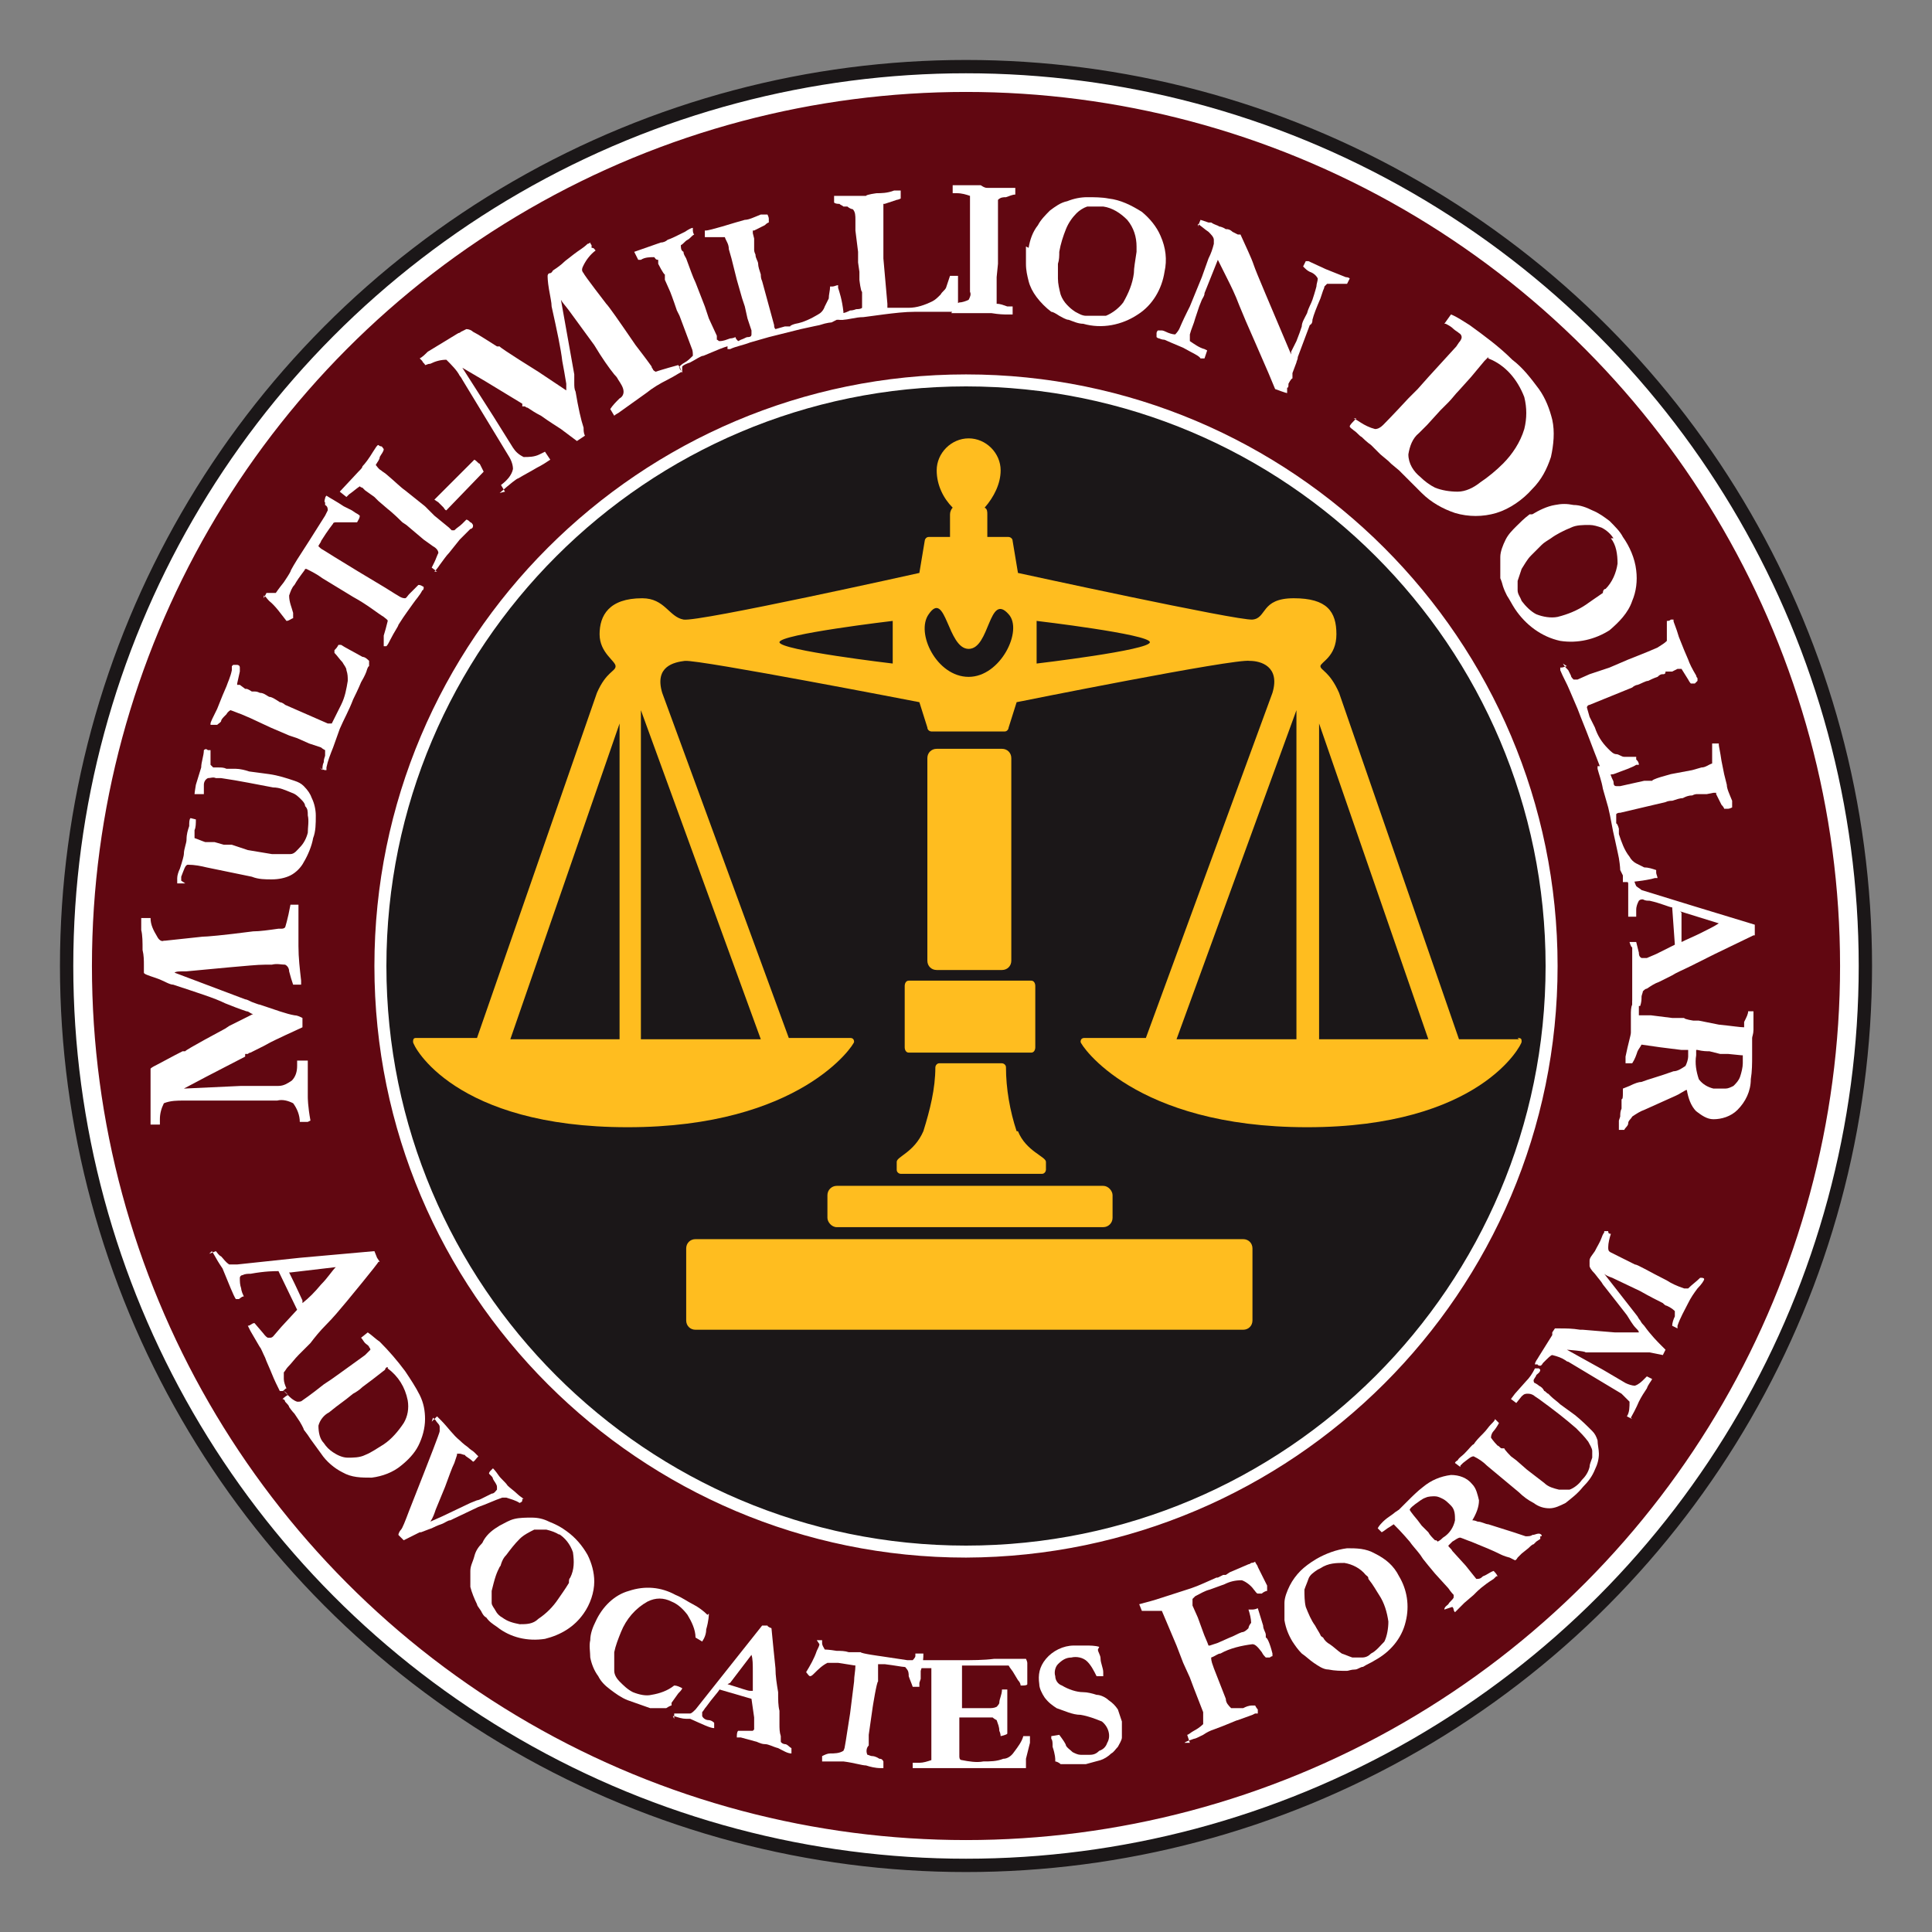
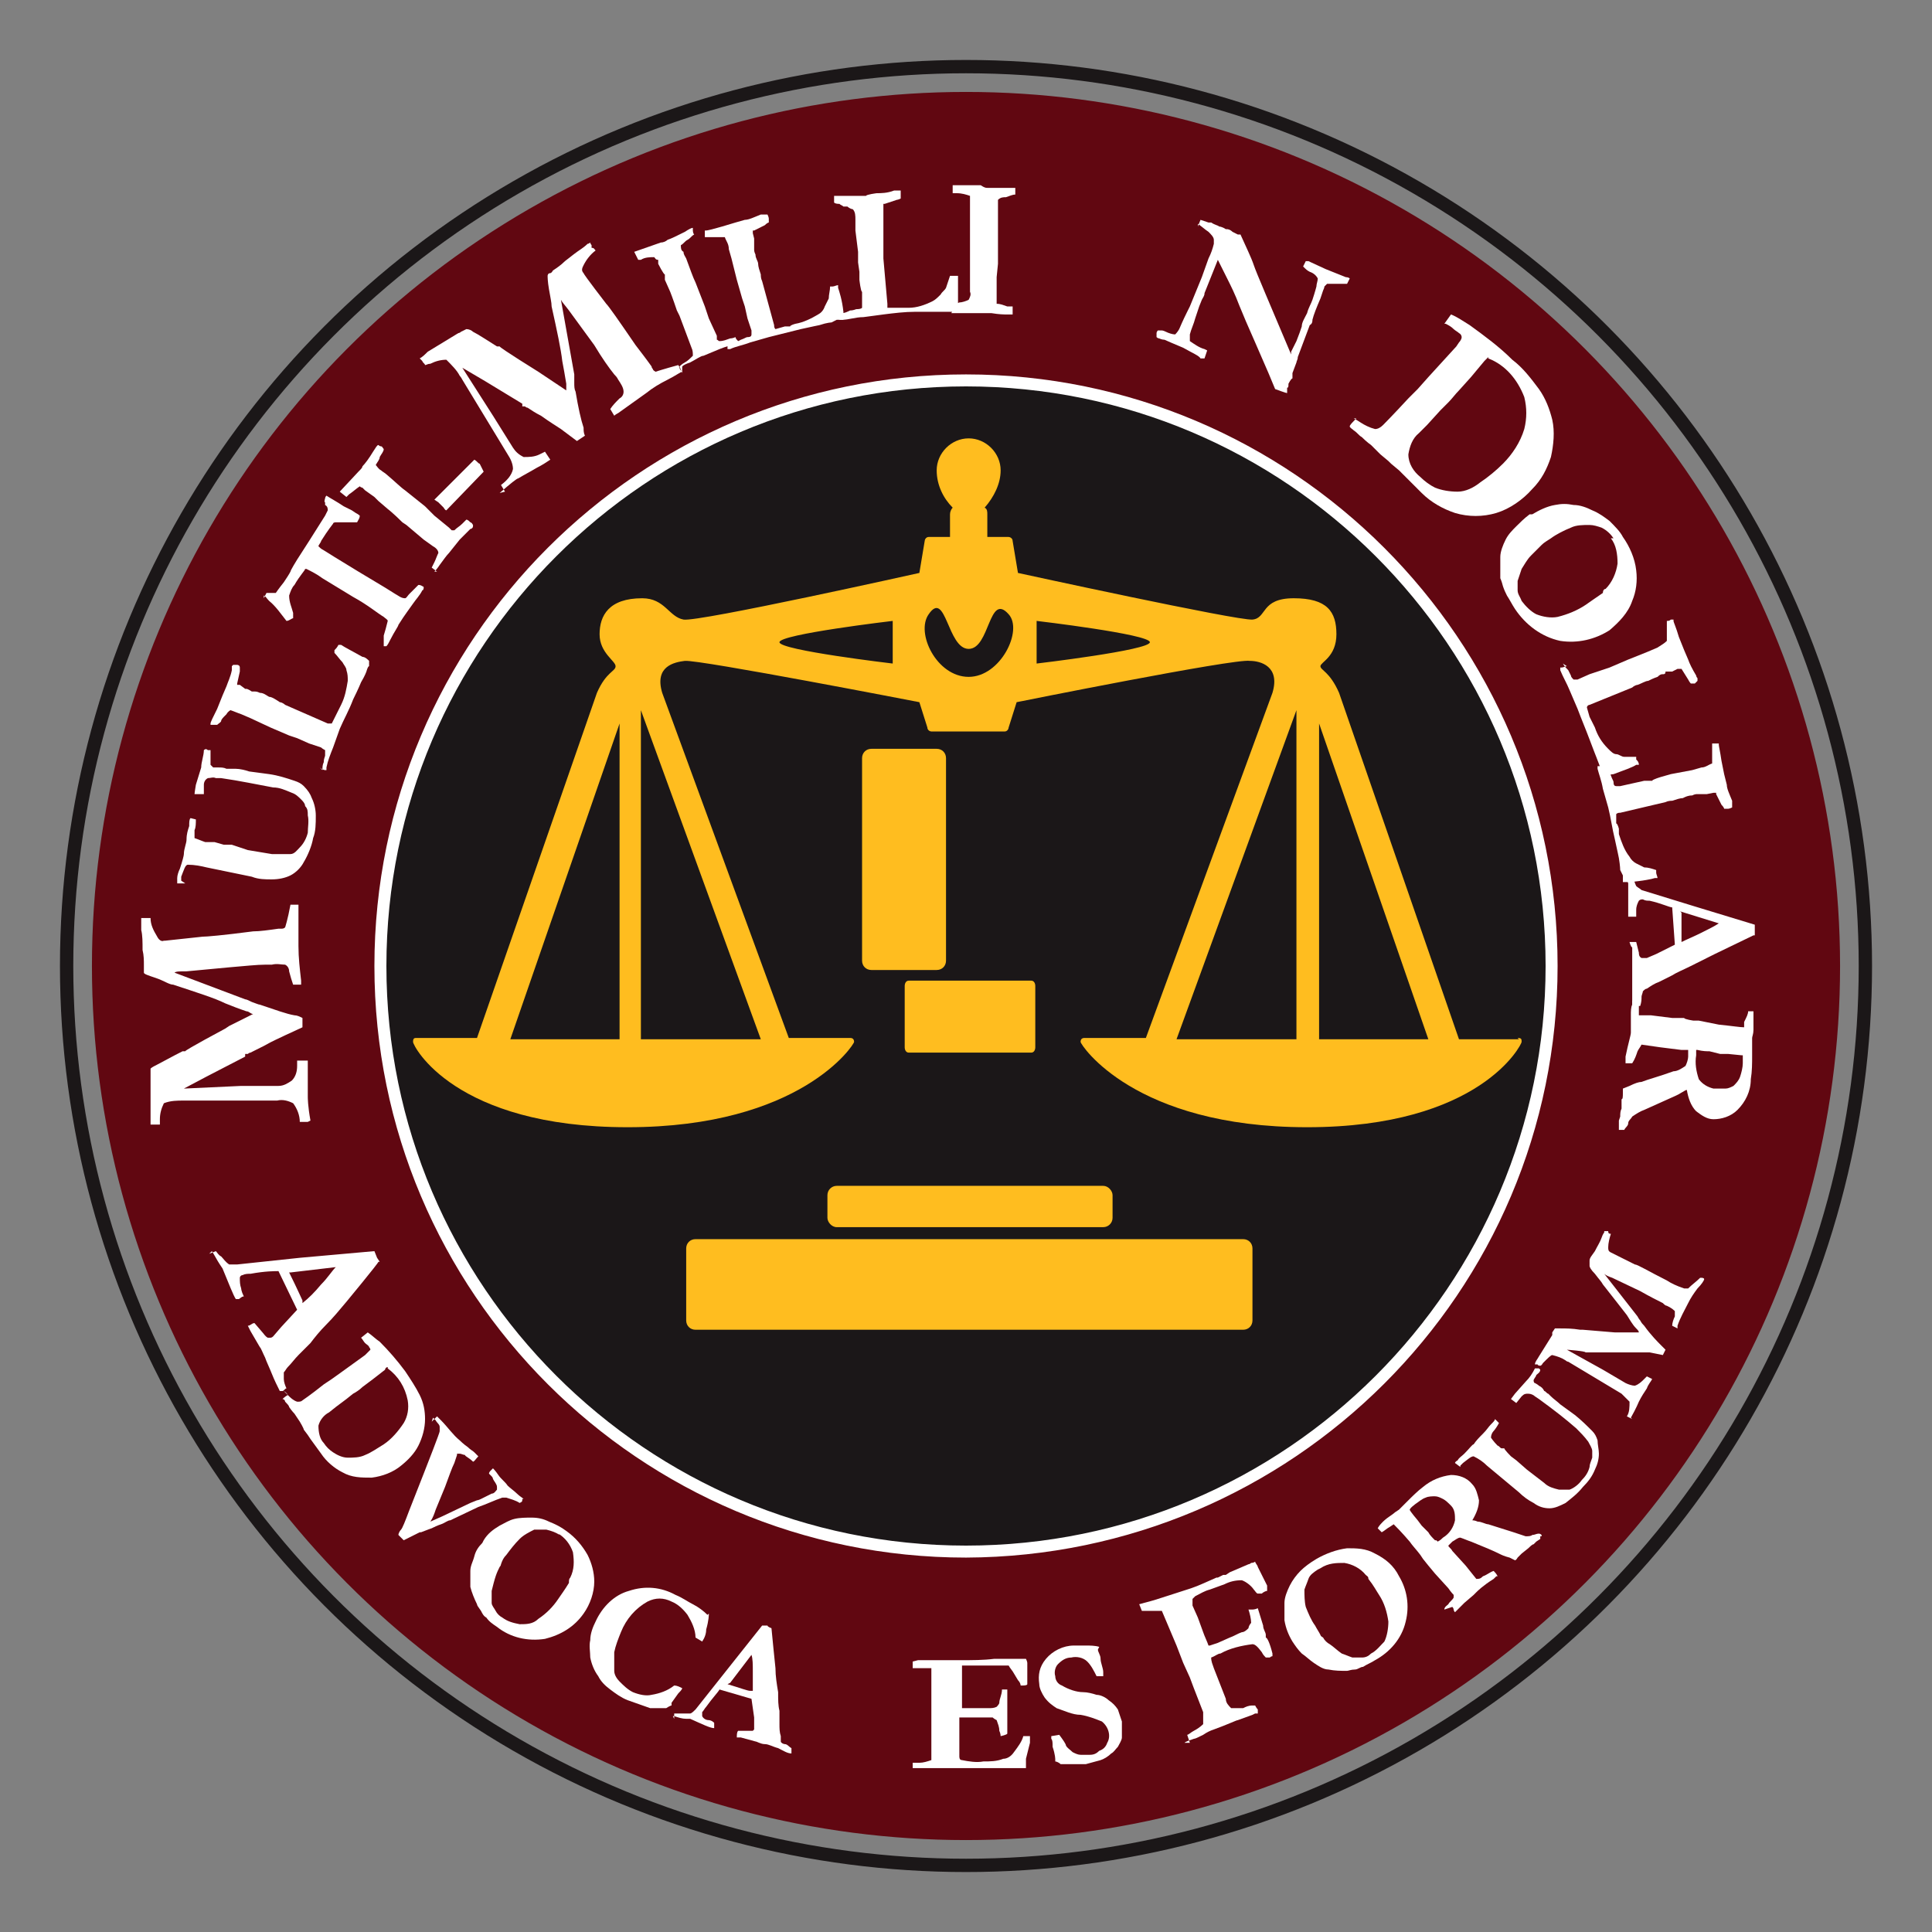
<svg xmlns="http://www.w3.org/2000/svg" id="Layer_1" width="145" height="145" version="1.1" viewBox="0 0 145 145">
  <rect x="0" y="0" width="145" height="145" fill="#808080" stroke="none" />
  <g id="Group_142">
-     <path id="Path_161" d="M140,72.5c0,37.3-30.2,67.5-67.5,67.5S5,109.8,5,72.5c0-37.3,30.2-67.5,67.5-67.5,37.3,0,67.5,30.2,67.5,67.5h0" fill="#fff" />
    <circle id="Ellipse_10" cx="72.5" cy="72.5" r="67.5" fill="none" stroke="#1b1718" />
    <path id="Path_162" d="M137.6,72.5c0,36-29.2,65.1-65.1,65.1S7.4,108.5,7.4,72.5C7.4,36.5,36.5,7.4,72.5,7.4s65.1,29.2,65.1,65.1h0" fill="#610711" />
    <circle id="Ellipse_11" cx="72.5" cy="72.5" r="65.1" fill="none" stroke="#610711" stroke-miterlimit="4" stroke-width="1" />
    <path id="Path_163" d="M116.4,72.5c0,24.3-19.7,43.9-43.9,43.9-24.3,0-43.9-19.7-43.9-43.9,0-24.3,19.7-43.9,43.9-43.9,24.3,0,43.9,19.7,43.9,43.9" fill="#1b1718" />
    <path id="Path_164" d="M72.5,116.9c-24.5,0-44.4-19.9-44.4-44.4,0-24.5,19.9-44.4,44.4-44.4,24.5,0,44.4,19.9,44.4,44.4,0,24.5-19.9,44.3-44.4,44.4M72.5,29c-24,0-43.5,19.5-43.5,43.5s19.5,43.5,43.5,43.5,43.5-19.5,43.5-43.5h0c0-24-19.5-43.5-43.5-43.5" fill="#fff" />
    <path id="Rectangle_92" d="M52.2,93h41.1c.4,0,.7.3.7.7v5.4c0,.4-.3.7-.7.7h-41.1c-.4,0-.7-.3-.7-.7h0v-5.4c0-.4.3-.7.7-.7Z" fill="#ffbd1f" />
    <rect id="Rectangle_93" x="62.1" y="89" width="21.4" height="3.1" rx=".7" ry=".7" fill="#ffbd1f" />
-     <path id="Path_165" d="M76.3,84.9c-.5-1.5-.8-3.2-.8-4.8,0-.2-.2-.3-.3-.3h-4.7c-.2,0-.3.2-.3.3,0,1.6-.4,3.2-.9,4.8-.7,1.6-2,1.9-2,2.3v.6c0,.2.2.3.3.3h10.6c.2,0,.3-.2.3-.3h0v-.6c0-.4-1.5-.8-2.1-2.3" fill="#ffbd1f" />
    <path id="Path_166" d="M77.7,78.6c0,.2-.1.4-.3.4h-9.2c-.2,0-.3-.2-.3-.4v-4.6c0-.2.1-.4.3-.4h9.2c.2,0,.3.2.3.4v4.6Z" fill="#ffbd1f" fill-rule="evenodd" />
-     <path id="Rectangle_94" d="M70.3,56.2h4.9c.4,0,.7.3.7.7h0v15.2c0,.4-.3.7-.7.7h-4.9c-.4,0-.7-.3-.7-.7v-15.2c0-.4.3-.7.7-.7Z" fill="#ffbd1f" />
+     <path id="Rectangle_94" d="M70.3,56.2c.4,0,.7.3.7.7h0v15.2c0,.4-.3.7-.7.7h-4.9c-.4,0-.7-.3-.7-.7v-15.2c0-.4.3-.7.7-.7Z" fill="#ffbd1f" />
    <path id="Path_167" d="M114,78h-4.5l-9-26c-.7-1.6-1.4-1.7-1.4-2s1.2-.7,1.2-2.4-.7-2.7-3.2-2.7-2,1.5-3.1,1.6-17.6-3.5-17.6-3.5l-.4-2.4c0-.2-.2-.3-.3-.3h-1.6c0,0,0-.2,0-.3v-1.4c0-.2,0-.4-.2-.5.7-.8,1.2-1.8,1.2-2.8,0-1.3-1.1-2.4-2.4-2.4s-2.4,1.1-2.4,2.4c0,1.1.5,2.1,1.2,2.8-.1.1-.2.3-.2.5v1.4c0,0,0,.2,0,.3h-1.6c-.2,0-.3.2-.3.3h0s-.4,2.4-.4,2.4c0,0-16.6,3.7-17.7,3.5s-1.4-1.6-3.1-1.6c-2.5,0-3.2,1.3-3.2,2.7s1.2,2,1.2,2.4-.7.4-1.4,2l-9,25.9h-4.5c-.2,0-.3,0-.3.3,0,0,0,0,0,0,0,.3,3.1,6.4,16.1,6.4s17-6.2,17-6.4c0-.2-.1-.3-.3-.3,0,0,0,0,0,0h-4.6l-9.5-25.9c-.6-2,.9-2.3,1.7-2.4,1.1-.1,17.6,3.1,17.6,3.1l.6,1.9c0,.2.2.3.3.3h5.5c.2,0,.3-.2.3-.3l.6-1.9s16.4-3.3,17.5-3.1c.8,0,2.3.4,1.7,2.4l-9.5,25.9h-4.6c-.2,0-.3.1-.3.3,0,0,0,0,0,0,0,.2,4,6.4,17,6.4s16.1-6.2,16.1-6.4c0-.2,0-.3-.3-.3,0,0,0,0,0,0M46.5,78h-8.2l8.2-23.7v23.7ZM57.1,78h-9v-24.7l9,24.7ZM67,49.8s-8.5-1-8.5-1.6,8.5-1.6,8.5-1.6v3.2ZM72.7,50.8c-2.4,0-4-3.3-3-4.7,1.3-1.9,1.4,2.6,3,2.6s1.5-4.3,3-2.6c1.1,1.2-.6,4.7-3,4.7M77.8,49.8v-3.2s8.5,1,8.5,1.6-8.5,1.6-8.5,1.6M97.3,78h-9l9-24.7v24.7ZM99,78v-23.7l8.2,23.7h-8.2Z" fill="#ffbd1f" />
    <path id="Path_168" d="M23.1,84.2h-.6c0-.5-.2-1-.5-1.4-.4-.2-.8-.3-1.2-.2h-3.3c0,0-3.3,0-3.3,0h-.4c-.5,0-1,0-1.5.2-.2.4-.3.8-.3,1.2,0,.2,0,.3,0,.4-.2,0-.3,0-.4,0h-.3c0-.2,0-.5,0-.8v-2.7c0,0,0-.1,0-.3v-.4c.1-.1.3-.2.5-.3.4-.2,1.1-.6,1.9-1h.2c0-.1,3-1.7,3-1.7l.3-.2.6-.3.6-.3.6-.3c-.2,0-.3-.2-.5-.2-.6-.2-1.1-.4-1.6-.6-.8-.4-2.1-.8-3.9-1.4-.3,0-.7-.3-1.3-.5s-.9-.3-.9-.4c0,0,0-.2,0-.3,0,0,0-.2,0-.3,0-.3,0-.7-.1-1.1,0-.6,0-1.1-.1-1.5,0-.4,0-.6,0-.7,0,0,0-.1,0-.2,0,0,.2,0,.2,0h.5c0,.5.2.9.5,1.4.1.2.3.4.5.3h.1s2.8-.3,2.8-.3c.3,0,1.5-.1,3.8-.4.5,0,1.2-.1,1.9-.2,0,0,.2,0,.2,0,.1,0,.2,0,.3-.1,0,0,.2-.6.4-1.7,0,0,.2,0,.2,0,.1,0,.3,0,.4,0,0,.2,0,.6,0,1.2,0,.6,0,1.2,0,1.9,0,.9.1,1.7.2,2.6,0,.1,0,.2,0,.3h-.6c-.1-.3-.2-.6-.3-1,0-.2-.1-.4-.3-.5-.3,0-.6-.1-1,0-.2,0-.4,0-.5,0-.6,0-1.5.1-2.7.2l-3.2.3c-.5,0-.8,0-.9.1l5.3,2c.1,0,.3.1.5.2.3.1.5.2.6.2,1.2.4,2,.7,2.6.8.2,0,.4.1.6.2v.7s-1.3.6-1.3.6c-.4.2-.9.4-1.6.8-.4.2-.8.4-1,.5-.1,0-.2.1-.2.1h-.2c0,.1,0,.1,0,.2l-2.9,1.5-1.7.9,4.3-.2h2.8c.4,0,.7-.2,1-.4.3-.3.4-.7.4-1.1v-.4c0,0,.8,0,.8,0,0,.4,0,.7,0,1.1,0,.5,0,1.1,0,1.6,0,.1,0,.7.2,1.8" fill="#fff" />
    <path id="Path_169" d="M13.9,66.3h-.6c0-.2,0-.3,0-.4,0-.2.1-.5.2-.7.2-.6.3-1,.3-1.1,0-.4.2-.8.2-1.1,0-.4.1-.7.2-1,0-.3,0-.5.1-.6h0s.4.1.4.1h0c0,.3,0,.6-.1.8,0,.2,0,.4,0,.6.3.1.5.2.8.3.2,0,.3,0,.4,0h.3s.7.2.7.2h.6c0,0,1.2.4,1.2.4l1.8.3c.5,0,.9,0,1.4,0,.3,0,.5-.3.7-.5.3-.3.5-.7.6-1.1,0-.4.1-.9,0-1.3,0-.3,0-.5-.2-.7,0-.2-.2-.4-.3-.5-.2-.2-.4-.4-.7-.5-.5-.2-.9-.4-1.4-.4-1.1-.2-2.5-.5-3.9-.7h-.4c-.2-.1-.4,0-.6,0-.2.1-.3.3-.3.5v.7c-.1,0-.2,0-.2,0h-.5c0-.1.1-.7.1-.7l.4-1.3c0-.4.2-.9.2-1.3h0c.1-.1.2-.1.3,0,0,0,.1,0,.2,0,0,.2,0,.4,0,.6,0,.2,0,.4,0,.5,0,0,.1.1.2.2,0,0,.2,0,.4,0,.2,0,.4,0,.6.1.2,0,.3,0,.4,0s.2,0,.3,0c.3,0,.7.1,1,.2l1.5.2c.7.1,1.3.3,1.9.5.3.1.5.2.7.4.3.3.5.6.6.9.2.4.3.9.3,1.3,0,.6,0,1.2-.2,1.7-.1.6-.4,1.3-.7,1.8-.2.4-.6.8-1,1-.4.2-.9.3-1.4.3-.5,0-1,0-1.5-.2l-3.4-.7c-.4-.1-.9-.2-1.4-.2-.2,0-.3.4-.5.9,0,.1,0,.2,0,.3" fill="#fff" />
    <path id="Path_170" d="M24.2,57.8c0-.2,0-.4.1-.6,0-.3.1-.4.1-.5,0-.1,0-.3,0-.4,0,0-.2-.1-.3-.2l-.9-.3-.9-.4-.6-.2-.7-.3-.7-.3-1.5-.7-.7-.3h0c-.3-.1-.5-.2-.8-.3,0,0-.2.1-.3.3l-.2.2c0,0-.2.2-.2.3,0,.1-.2.2-.3.3-.1,0-.2,0-.3,0,0,0,0,0-.2,0,0,0,0,0,0-.1,0-.1.2-.5.5-1.1l.4-1,.3-.7c.1-.3.3-.7.4-1.2,0-.1,0-.2,0-.3,0,0,0,0,.1-.1,0,0,.2,0,.3,0,0,0,.2,0,.2.2,0,.1,0,.2,0,.3l-.2.9s0,0,0,.1c0,0,0,0,0,0h.2c0,0,.4.3.4.3h.1s0,0,0,0c0,0,.1,0,.4.2,0,0,.1,0,.2,0s.2,0,.4.1c.3,0,.5.2.7.3.2,0,.5.2.8.4.1,0,.3.1.4.2l3.2,1.4c0,0,.2,0,.3,0l.3-.6.2-.4.2-.4c.3-.6.4-1.2.5-1.8,0-.3,0-.5-.1-.8,0-.2-.2-.4-.3-.6-.2-.2-.4-.5-.6-.7v-.2c.1-.1.2-.2.3-.4h.2c.3.2.9.5,1.6.9.2,0,.4.2.5.3,0,0,0,.1,0,.2v.2c-.1,0-.2.4-.2.4,0,0-.1.3-.4.8,0,0-.2.5-.6,1.3-.3.8-.7,1.5-1,2.2l-.5,1.4c-.2.5-.4,1-.5,1.5h0c0,.1,0,.2,0,.2,0,0,0,0-.1,0-.1,0-.3-.1-.4-.2" fill="#fff" />
    <path id="Path_171" d="M19.8,44.9l.2-.4h.1c.2,0,.4,0,.6,0,0,0,.2-.3.6-.8.2-.3.4-.6.5-.8h0c0-.1.5-.9.5-.9l.9-1.4,1.2-1.9.2-.4c0-.1,0-.3-.2-.4v-.2c-.1,0,0-.3,0-.3,0,0,0-.1.1-.2.3.2.7.4,1.3.8l.6.3.3.2c0,0,.2.1.3.2,0,.2-.1.3-.2.5-.3,0-.6,0-.9,0-.2,0-.4,0-.7,0,0,0-.2,0-.2.1,0,0-.4.5-.9,1.3,0,.1-.2.3-.2.4.1.1.2.2.4.3l.8.5,1.8,1.1,2,1.2.8.5c.2.1.4.3.7.3.1,0,.2-.2.3-.3,0,0,.2-.2.4-.4,0,0,.2-.2.3-.3.2,0,.3.1.3.1,0,0,.1,0,.1.1,0,0,0,.2-.1.2-.2.4-.5.7-.7,1-.2.3-.6.8-1.1,1.6,0,.1-.3.5-.6,1.1-.1.2-.2.4-.3.5,0,0-.1,0-.1,0h-.1c0,0,0-.1,0-.1,0-.2,0-.5,0-.7.1-.3.2-.7.3-1.1,0-.1-.2-.2-.3-.3-.5-.3-1.2-.9-2.3-1.5l-2.3-1.4c-.4-.3-.8-.5-1.2-.7,0,0,0,0-.1,0,0,0,0,0,0,0,0,.1-.4.5-.8,1.2-.2.2-.3.5-.4.8,0,.5.2.9.3,1.3,0,.2,0,.3,0,.4-.1,0-.3.2-.5.2-.4-.5-.8-1.1-1.3-1.5-.2-.2-.3-.4-.4-.4" fill="#fff" />
    <path id="Path_172" d="M32.8,42.9l-.4-.3c0,0,.1-.2.2-.4.1-.2.2-.5.3-.7,0-.2-.2-.4-.4-.5l-.7-.5-1.3-1.1-.3-.2c-.7-.7-1.1-1-1.1-1l-.7-.6-.3-.3-.7-.5-.2-.2c0,0-.1,0-.2-.1-.3.2-.5.4-.8.6,0,0-.1.1-.2.2l-.5-.4,1.4-1.5c.2-.2.3-.3.3-.4.2-.2.5-.6.8-1.1.2-.3.3-.5.4-.5,0,0,.1.1.2.1s.1.1.2.2c0,.2-.2.4-.3.6,0,.2-.2.4-.3.6.1.1.2.3.4.4.1.1.3.2.4.3.6.5,1.1,1,1.4,1.2l1.5,1.2.7.7,1.1.9.2.2s0,0,.2,0c.2-.2.4-.3.6-.5,0,0,.1-.1.3-.3.1,0,.2.1.3.2,0,0,.1,0,.2.2,0,0,0,0,0,.1,0,.1-.1.2-.2.2,0,0,0,0-.1.1,0,0-.3.3-.7.7l-.8,1c-.2.2-.4.5-.7.9-.2.3-.3.4-.4.5" fill="#fff" />
    <path id="Path_173" d="M32.9,37.2l1.6-1.6.8-.8c.1-.1.2-.2.3-.3.2.1.3.3.4.3h0c0,0,.2.4.2.4,0,0,0,0,.1.2h0c0,0-2.8,2.9-2.8,2.9-.1,0-.2-.2-.2-.2,0,0-.2-.2-.3-.3,0,0,0,0-.1-.1l-.3-.2h0Z" fill="#fff" />
    <path id="Path_174" d="M37.9,36.9l-.3-.5c.4-.3.8-.7.9-1.2,0-.4-.2-.8-.4-1.1l-1.7-2.8-1.7-2.8c-.1-.2-.2-.3-.2-.3-.2-.4-.6-.8-1-1.2-.4,0-.8.1-1.2.3-.2,0-.3.1-.4.1,0-.1-.2-.2-.2-.3l-.2-.2c.2-.1.4-.3.6-.5l2.3-1.4c0,0,.1,0,.2-.1l.4-.2c.2,0,.4.1.5.2.4.2,1,.6,1.8,1.1h.2c0,.1,2.9,1.9,2.9,1.9l.3.2.6.4.6.4.6.4c0-.2,0-.4,0-.5-.1-.6-.2-1.2-.3-1.7-.1-.9-.4-2.3-.8-4.1,0-.3-.1-.7-.2-1.3s-.1-.9-.1-1c0,0,0-.2.2-.2,0,0,.1,0,.2-.2.3-.2.6-.4.9-.7.5-.4.9-.7,1.2-.9.3-.2.5-.4.5-.4,0,0,.1,0,.2-.1,0,0,0,.1.1.2v.2c.2,0,.2.1.3.2-.4.3-.7.7-.9,1.1-.1.2-.2.4,0,.6h0c0,.1,1.7,2.3,1.7,2.3.2.2.9,1.2,2.2,3.1.3.4.7.9,1.2,1.6,0,0,0,.1.1.2,0,.1.2.2.2.2s.6-.2,1.7-.5c0,0,.1.1.1.2,0,.1.1.2.2.3-.1,0-.5.3-1.1.6-.6.3-1.1.6-1.6,1-.7.5-1.4,1-2.1,1.5,0,0-.2.1-.3.2l-.3-.5c.2-.3.4-.5.7-.8.2-.1.3-.3.3-.5,0-.3-.2-.6-.4-.9-.1-.2-.2-.3-.3-.4-.4-.5-.9-1.2-1.5-2.2l-1.9-2.6c-.3-.4-.5-.6-.6-.8l1,5.6c0,.1,0,.3,0,.6,0,.3,0,.5.1.7.2,1.2.4,2.1.6,2.7,0,.2,0,.4.1.6l-.6.4-1.2-.9c-.3-.2-.8-.5-1.5-1-.4-.2-.7-.4-1-.6-.1,0-.2-.1-.2-.1h-.2c0-.2,0-.2,0-.2l-2.8-1.7-1.7-1,2.3,3.6,1.5,2.4c.2.3.4.5.8.7.4,0,.8,0,1.2-.2l.4-.2.4.6c-.3.2-.6.4-1,.6-.5.3-.9.5-1.4.8-.1,0-.6.4-1.4,1.1" fill="#fff" />
    <path id="Path_175" d="M51.2,28l-.2-.5c0,0,.2-.2.4-.3.2-.1.4-.3.6-.5,0-.2,0-.4-.1-.6l-.3-.8-.6-1.6-.2-.4c-.3-.9-.5-1.4-.5-1.4l-.4-.9v-.4c-.1,0-.5-.8-.5-.8v-.3c-.2,0-.2-.1-.3-.2-.3,0-.7,0-1,.2,0,0-.2,0-.2,0l-.3-.6,2-.7c.2,0,.4-.1.5-.2.3-.1.7-.3,1.3-.6.3-.2.5-.3.6-.3,0,0,0,.2,0,.2,0,0,0,.2.1.3-.2.1-.3.3-.5.4-.2.1-.3.3-.5.4,0,.2,0,.4.2.5,0,.2.1.3.2.5.3.8.5,1.4.7,1.8l.7,1.8.3.9.6,1.3v.3c.1,0,.1.1.2.1.3,0,.5-.1.8-.2,0,0,.2,0,.4-.1,0,.1.1.2.2.3,0,0,0,.1,0,.2,0,0,0,0-.1,0-.1,0-.2.1-.2.1,0,0-.1,0-.2,0,0,0-.4.1-.9.3l-1.2.5c-.2,0-.6.3-1,.5-.3.1-.5.2-.6.3" fill="#fff" />
    <path id="Path_176" d="M55,25.8c.2-.1.4-.2.6-.3.3-.1.4-.2.5-.2.1,0,.3,0,.3-.2,0,0,0-.2,0-.3l-.3-.9-.2-.9-.2-.6-.2-.7-.2-.7-.4-1.6-.2-.7h0c0-.4-.2-.6-.3-.9-.1,0-.3,0-.5,0h-.3c-.1,0-.2,0-.3,0-.1,0-.3,0-.4,0,0-.1,0-.2,0-.3,0,0,0,0,0-.2,0,0,0,0,.1,0,.1,0,.5-.1,1.2-.3l1-.3.7-.2c.3,0,.7-.2,1.2-.4.1,0,.2,0,.3,0,0,0,.1,0,.2,0,0,0,.1.2.1.3,0,0,0,.2,0,.3,0,0-.1,0-.3.2l-.8.4s0,0-.1,0c0,0,0,0,0,0v.2s.1.4.1.4h0c0,.1,0,.2,0,.2,0,0,0,.2,0,.4,0,0,0,.1,0,.2s0,.2.1.4c0,.3.2.5.2.7,0,.2.1.5.2.8,0,.1,0,.3.1.5l.9,3.3c0,.1,0,.2.1.3l.7-.2h.4c0-.1.4-.2.4-.2.6-.1,1.2-.4,1.7-.7.2-.1.4-.3.5-.6.1-.2.2-.4.3-.6,0-.3.1-.6.1-.9h.2c.1,0,.3-.1.4-.1v.2c.1.3.3.9.4,1.8,0,.2,0,.4,0,.6,0,0-.1,0-.2,0h-.3c0,0-.4.2-.4.2,0,0-.3,0-.9.2,0,0-.5.1-1.4.3-.8.2-1.6.4-2.4.6l-1.4.4c-.5.2-1.1.3-1.5.5h-.1s0,0-.1,0c0,0,0,0,0-.1,0-.1,0-.3,0-.4" fill="#fff" />
    <path id="Path_177" d="M63.2,23.5c.2,0,.4-.1.6-.2.3,0,.4-.1.5-.1.1,0,.3,0,.4-.1,0,0,0-.2,0-.3v-.9c-.1,0-.2-.9-.2-.9v-.6c0,0-.1-.7-.1-.7v-.8c0,0-.2-1.6-.2-1.6v-.7c0,0,0-.1,0-.1,0-.3,0-.6-.2-.8-.1,0-.3-.1-.4-.2h-.3c-.1-.1-.2-.1-.3-.2-.1,0-.3,0-.4-.1,0-.1,0-.2,0-.3,0,0,0,0,0-.2,0,0,0,0,.1,0,.1,0,.5,0,1.3,0h1c0-.1.8-.2.8-.2.3,0,.8,0,1.3-.2.2,0,.2,0,.3,0,0,0,.1,0,.2,0,0,0,0,.2,0,.3,0,0,0,.2,0,.3,0,0-.2.1-.3.1l-.9.3s0,0-.1,0c0,0,0,0,0,0v.2s0,.5,0,.5h0c0,.1,0,.2,0,.2,0,0,0,.2,0,.4,0,0,0,.1,0,.2s0,.2,0,.4c0,.3,0,.5,0,.8,0,.3,0,.5,0,.9,0,.1,0,.3,0,.5l.3,3.4c0,.1,0,.2,0,.3h.7s.4,0,.4,0h.5c.6,0,1.2-.2,1.8-.5.2-.1.4-.3.6-.5.1-.2.3-.3.4-.5.1-.3.2-.6.3-.9h.2c.1,0,.3,0,.4,0v.2c0,.3,0,1,0,1.8,0,.2,0,.4,0,.7,0,0-.1,0-.2,0h-.3s-.4,0-.4,0c0,0-.3,0-.9,0,0,0-.6,0-1.4,0s-1.6.1-2.4.2l-1.5.2c-.6,0-1.1.2-1.6.2h-.1s0,0-.1,0c0,0,0,0,0-.1,0-.1,0-.3,0-.4" fill="#fff" />
    <path id="Path_178" d="M71.5,23.3v-.5c.1,0,.3,0,.5-.1.2,0,.5-.1.7-.2.1-.2.2-.4.1-.6v-.9s0-1.7,0-1.7v-.4c0-1,0-1.5,0-1.5v-1s0-.4,0-.4v-.8s0-.3,0-.3c0,0,0-.2,0-.2-.3-.1-.6-.2-1-.2,0,0-.2,0-.3,0v-.6h2.1c.3.2.4.2.5.2.3,0,.7,0,1.4,0,.4,0,.6,0,.7,0v.2c0,0,0,.2,0,.3-.2,0-.4.1-.7.2-.2,0-.4,0-.6.2,0,.2,0,.4,0,.5,0,.2,0,.3,0,.5,0,.8,0,1.4,0,1.9v1.9s-.1,1-.1,1v1.5s0,.3,0,.3c0,0,0,.1,0,.2.3,0,.5.1.8.2,0,0,.2,0,.4,0,0,.1,0,.2,0,.4,0,0,0,.1,0,.2,0,0,0,0-.1,0-.2,0-.2,0-.3,0,0,0-.1,0-.2,0,0,0-.4,0-1-.1h-1.3c-.3,0-.6,0-1.1,0-.3,0-.5,0-.6,0" fill="#fff" />
-     <path id="Path_179" d="M77.2,18.6c.1-.6.3-1.2.7-1.7.2-.4.6-.8.9-1.1.4-.3.8-.6,1.3-.7.5-.2,1-.3,1.5-.3.5,0,1.1,0,1.6.1.9.1,1.7.5,2.5,1,.6.5,1.1,1.1,1.4,1.8.4.9.5,1.8.3,2.7-.2,1.3-.9,2.5-2,3.2-1.2.8-2.7,1.1-4.1.7-.4,0-.8-.2-1.1-.3-.2,0-.5-.2-.7-.3-.3-.2-.5-.3-.6-.3-.4-.3-.8-.7-1.1-1.1-.3-.4-.5-.8-.6-1.2-.1-.4-.2-.8-.2-1.3,0-.4,0-.9,0-1.3M82.8,15.5c-.4,0-.8,0-1.2,0-.3.1-.6.3-.8.5-.3.3-.6.7-.8,1.2-.2.5-.4,1.1-.5,1.7,0,.3,0,.6-.1.9,0,0,0,.2,0,.3,0,.3,0,.5,0,.8,0,.4.1.8.2,1.2.1.3.3.6.5.8.2.2.3.3.6.5.2.1.5.3.8.3.5,0,1,0,1.5,0,.5-.2,1-.6,1.3-1,.4-.7.7-1.4.8-2.2,0-.4.1-.9.2-1.6h0c0-.2,0-.3,0-.4,0-.7-.2-1.4-.7-2-.5-.5-1.1-.9-1.8-1" fill="#fff" />
    <path id="Path_180" d="M89.9,17l.2-.5.6.2h.2c.3.2.5.2.6.3,0,0,.2,0,.5.2,0,0,.1,0,.1,0s.2,0,.4.2l.4.2s.1,0,.2,0c.4.9.8,1.7,1,2.3.2.6,1.2,2.9,2.8,6.7v-.2c0,0,.4-.8.4-.8.2-.5.3-.8.4-1.1,0-.3.2-.6.4-1,.1-.4.3-.7.4-1,.2-.6.3-1,.3-1,0-.2.1-.4.1-.6-.1-.2-.3-.4-.6-.5-.2-.1-.3-.2-.5-.4l.2-.4h.2c0,0,1.3.6,1.3.6l1.5.6c0,0,.2,0,.3.1l-.2.4c-.1,0-.2,0-.4,0-.2,0-.4,0-.6,0-.2,0-.3,0-.5,0,0,0-.1.1-.2.2,0,0,0,.1-.1.3,0,0-.1.3-.2.6-.3.7-.5,1.2-.6,1.6,0,.1,0,.3-.2.4l-.9,2.4c0,.2-.1.3-.1.4l-.3.8v.4c-.1,0-.3.4-.3.4,0,.2,0,.3-.1.3v.4c-.1,0-.9-.3-.9-.3l-.5-1.2-1-2.3-.7-1.6-.5-1.2c-.3-.8-.6-1.4-.9-2l-.7-1.4-1,2.5c0,.2-.1.3-.2.5l-.2.5-.3.9c-.1.4-.3.8-.4,1.2,0,0,0,.2,0,.3,0,0,0,.2,0,.2.3.2.7.5,1.1.6,0,0,0,0,.2.1l-.2.6h-.3c-.1-.2-.6-.4-1.3-.8-.7-.3-1.2-.5-1.4-.6-.2,0-.4-.1-.4-.1,0,0-.1,0-.2-.1,0-.1,0-.2,0-.3,0,0,0-.1.1-.2.1,0,.2,0,.3,0,0,0,.1,0,.3.1.2.1.5.2.7.2,0,0,.2-.2.3-.4.3-.7.5-1.1.6-1.3l.2-.4.9-2.2.5-1.4c.2-.4.3-.7.4-1.1,0-.1,0-.2,0-.3,0-.2-.2-.4-.4-.6-.3-.2-.5-.4-.8-.6" fill="#fff" />
    <path id="Path_181" d="M101.6,31.4c0,0,.2.1.5.3.3.2.7.4,1.1.5.2,0,.4-.1.6-.3,0,0,.7-.7,1.9-2l.7-.7.8-.9,2.1-2.3.2-.3c0,0,.2-.2.2-.4,0,0,0-.2-.2-.3-.1-.1-.3-.2-.4-.3-.2-.2-.4-.3-.6-.4h-.1c0,0,.5-.7.5-.7.5.2.9.5,1.4.8,1.1.8,2.2,1.6,3.2,2.6.8.6,1.4,1.4,2,2.2.5.7.8,1.5,1,2.3.2.9.1,1.9-.1,2.8-.3.9-.7,1.7-1.4,2.4-.7.8-1.7,1.5-2.7,1.8-1,.3-2.1.3-3.1,0-.9-.3-1.8-.8-2.5-1.5l-1.3-1.3-.4-.4-.6-.5-.2-.2-.6-.5-.7-.7s-.3-.2-.7-.6c-.2-.1-.3-.3-.6-.5-.1-.1-.3-.2-.3-.3,0-.1.2-.3.5-.6M111.7,26.8c-.1.1-.2.2-.3.3l-1,1.2-.9,1c-.3.3-.5.6-.8.9l-.6.6-1,1.1-.6.6c-.5.4-.7,1-.8,1.6,0,.7.4,1.3.9,1.7.3.3.7.6,1.1.8.5.2,1.1.3,1.7.3.6,0,1.2-.3,1.7-.7.6-.4,1.2-.9,1.7-1.4.7-.7,1.3-1.6,1.6-2.6.2-.8.2-1.6,0-2.4-.5-1.3-1.4-2.4-2.7-2.9" fill="#fff" />
    <path id="Path_182" d="M115,38.6c.5-.3,1.1-.6,1.7-.7.5-.1.9-.1,1.4,0,.5,0,1,.2,1.4.4.5.2.9.5,1.3.8.4.4.8.8,1,1.2.5.7.9,1.6,1,2.5.1.8,0,1.6-.3,2.3-.3.9-1,1.6-1.7,2.2-1.1.7-2.4,1-3.7.8-1.4-.3-2.6-1.2-3.4-2.4-.2-.3-.4-.7-.6-1-.1-.2-.2-.4-.3-.7-.1-.4-.2-.6-.2-.6,0-.5,0-1.1,0-1.6,0-.4.2-.9.4-1.3.2-.4.5-.7.8-1,.3-.3.6-.6,1-.9M121.1,40.4c-.2-.3-.5-.6-.9-.8-.3-.1-.6-.2-.9-.2-.5,0-1,0-1.4.2-.5.2-1.1.5-1.5.8-.3.2-.5.3-.7.5,0,0-.1.1-.2.2-.2.2-.4.4-.6.6-.3.3-.5.7-.7,1-.1.3-.2.6-.3.9,0,.2,0,.5,0,.7,0,.3.2.5.3.8.3.4.7.8,1.1,1,.5.2,1.1.3,1.6.2.8-.2,1.5-.5,2.1-.9.3-.2.7-.5,1.3-.9h0c0-.2.1-.3.2-.3.5-.5.8-1.2.9-1.9,0-.7-.1-1.4-.5-1.9" fill="#fff" />
    <path id="Path_183" d="M117.3,49.8c.1.2.3.4.4.5.1.2.2.4.2.4,0,.1.1.2.2.3,0,0,.2,0,.3,0l.9-.4.9-.3.6-.2.7-.3.7-.3,1.5-.6.7-.3h0c.3-.2.5-.3.7-.5,0-.1,0-.3,0-.5,0,0,0-.1,0-.3,0-.1,0-.2,0-.3,0-.1,0-.3,0-.4.1,0,.2,0,.3-.1,0,0,0,0,.2,0,0,0,0,0,0,.1,0,.1.2.5.4,1.2l.4,1,.3.7c.1.3.3.7.6,1.2,0,.1.1.2.1.2,0,0,0,.1,0,.2,0,0-.1.1-.2.2,0,0-.2,0-.3,0,0,0-.1-.1-.2-.3l-.5-.8s0,0-.1,0c0,0,0,0,0,0h-.2c0,0-.4.2-.4.2h-.1s0,0,0,0h-.4c0,.2-.1.2-.2.2s-.2,0-.4.2c-.3.1-.5.2-.7.3-.2,0-.5.2-.8.3-.1,0-.3.1-.4.2l-3.2,1.3c-.1,0-.2.1-.2.2l.2.7.2.4.2.4c.2.6.5,1.1,1,1.6.2.2.4.4.6.4.2,0,.4.2.6.2.3,0,.6,0,.9,0v.2c.1.1.2.2.2.4h-.2c-.3.2-.9.4-1.7.7-.2,0-.4.1-.6.2,0,0,0-.1-.1-.2v-.2c-.1,0-.3-.3-.3-.3,0,0-.1-.3-.3-.8,0,0-.2-.5-.5-1.3s-.6-1.5-.9-2.3l-.6-1.4c-.2-.5-.5-1-.7-1.5h0c0-.1,0-.2,0-.2,0,0,0,0,.1,0,.1,0,.3-.1.4-.1" fill="#fff" />
    <path id="Path_184" d="M120.6,57.6c.1.2.2.4.3.6.1.3.2.4.2.5,0,.1,0,.3.2.3,0,0,.2,0,.3,0l.9-.2.9-.2h.6c0-.1.7-.3.7-.3l.7-.2,1.6-.3.7-.2h0c.3,0,.5-.2.8-.3,0-.1,0-.3,0-.5,0,0,0-.1,0-.3,0-.1,0-.2,0-.3,0-.1,0-.3,0-.4.1,0,.2,0,.3,0,0,0,0,0,.2,0,0,0,0,0,0,.1,0,.1.1.5.2,1.2l.2,1,.2.8c0,.3.2.7.4,1.2,0,.1,0,.2,0,.3,0,0,0,.1,0,.2,0,0-.2.1-.3.1,0,0-.2,0-.3,0,0,0,0-.1-.2-.3l-.4-.8s0,0,0-.1c0,0,0,0,0,0h-.2s-.5.1-.5.1h-.1s0,0,0,0c0,0-.2,0-.4,0,0,0-.1,0-.2,0s-.2,0-.4.1c-.3,0-.5.1-.7.2-.2,0-.5.1-.8.2-.1,0-.3,0-.5.1l-3.4.8c-.1,0-.2,0-.3.1v.7c.1,0,.2.4.2.4v.4c.2.6.4,1.2.8,1.7.1.2.3.4.5.5.2.1.4.2.6.3.3,0,.6.1.9.2v.2c0,.1.1.3.1.4h-.2c-.3.1-.9.2-1.8.3-.2,0-.4,0-.6,0,0,0,0-.1,0-.2v-.3c0,0-.2-.4-.2-.4,0,0,0-.3-.1-.9,0,0-.1-.5-.3-1.4-.2-.8-.3-1.6-.5-2.4l-.4-1.4c-.1-.6-.3-1.1-.4-1.5h0c0-.1,0-.2,0-.2,0,0,0,0,.1,0,.1,0,.3,0,.4,0" fill="#fff" />
    <path id="Path_185" d="M122,65.3h.5c0,.1.1.3.1.5,0,.2.1.5.2.7.1.1.3.2.4.3l3.9,1.2,4.6,1.4c0,.2,0,.3,0,.5v.3s-.1,0-.1,0l-2.9,1.4c-.6.3-1.2.6-1.8.9-.6.3-1.1.5-1.4.7-.2.1-.6.3-1,.5-.3.1-.6.3-.9.5-.1,0-.2.1-.3.2,0,.1-.1.3-.1.4,0,.2,0,.4-.1.7-.1,0-.2,0-.4,0h-.2c0-.4,0-.8,0-1.2,0-.4,0-.8,0-1.2,0-.4,0-.7,0-.8v-1.2c-.1,0-.2-.4-.2-.4.2,0,.3,0,.5,0l.2.8c0,.1,0,.3.2.4,0,0,.1,0,.2,0,0,0,.1,0,.2,0l.7-.3,1.4-.7-.2-2.8c-.2,0-.8-.3-1.7-.5-.2,0-.3,0-.5-.1-.1,0-.2,0-.3.1-.1.2-.2.4-.2.7,0,0,0,.2,0,.5-.2,0-.3,0-.4,0,0,0-.1,0-.2,0,0-.3,0-1,0-2.2v-.3c-.1-.3-.2-.7-.2-1h0ZM126.2,68.5c0,1.1,0,1.8,0,2v.2c.4-.2.9-.4,1.5-.7s1-.5,1.3-.7l-2.9-.9Z" fill="#fff" />
    <path id="Path_186" d="M123,74.9c0,.2,0,.4,0,.6,0,.2,0,.5,0,.7,0,0,.1,0,.2,0,0,0,.3,0,.7,0l1.6.2h.9c0,.1.7.2.7.2h.4c.5.1,1,.2,1.5.3,1,.1,1.6.2,1.9.2v-.4c.2-.4.3-.6.3-.8h.4s0,0,0,0c0,.2,0,.4,0,.7,0,.1,0,.3,0,.7,0,.3-.1.5-.1.6v.4s0,.9,0,.9c0,.6,0,1.2-.1,1.8,0,.9-.4,1.7-1,2.3-.5.5-1.2.7-1.8.7-.5,0-.9-.3-1.3-.6-.4-.4-.6-1-.7-1.6-.1,0-.2.1-.4.2-.3.2-.6.3-.8.4l-2,.9c-.3.1-.6.3-.9.5-.1.2-.3.3-.3.5,0,.2-.2.3-.3.5,0,0-.1,0-.2,0,0,0,0,0-.2,0v-.2s0-.1,0-.1v-.4c0,0,.1-.3.1-.3,0-.2,0-.4.1-.6v-.7c.1,0,.1-.2.1-.5v-.3l.5-.2c.4-.2.7-.3.9-.3.5-.2,1.3-.4,2.4-.8.3,0,.6-.2.9-.4.1-.2.2-.5.2-.7,0,0,0-.3,0-.5-.1,0-.3,0-.5,0l-1.6-.2-1.4-.2c-.1.2-.2.3-.3.5-.1.3-.2.6-.4.9-.2,0-.4,0-.5,0,0,0,0-.1,0-.2v-.3c.2-1,.4-1.6.4-1.8,0-.1,0-.2,0-.3v-1c0-.3,0-.6.1-.8v-.3c.2,0,.2,0,.3,0,0,0,.1,0,.2,0M127.3,78.7c0,.2,0,.4,0,.5-.1.6,0,1.2.2,1.8.3.4.7.6,1.1.7.3,0,.6,0,.9,0,.2,0,.4-.1.6-.2.2-.2.4-.4.5-.7.1-.3.2-.7.2-1,0-.2,0-.4,0-.6h-.1s-1-.1-1-.1h-.6c0,0-.8-.2-.8-.2-.2,0-.5,0-.9-.1h-.2Z" fill="#fff" />
    <path id="Path_187" d="M15.7,94.1l.5-.2c.1.1.2.3.4.4.2.2.3.4.6.6.2,0,.4,0,.6,0l4.7-.5,5.6-.5.2.5.2.3h-.1c0,.1-2.4,3-2.4,3-.5.6-1,1.2-1.5,1.7s-.9,1-1.2,1.4c-.2.2-.5.5-.9.9-.3.3-.5.6-.8.9-.1.1-.2.3-.3.4,0,.2,0,.4,0,.5,0,.2.1.5.2.7-.1,0-.2.2-.3.2,0,0,0,0-.2,0-.2-.4-.4-.8-.6-1.3-.2-.5-.4-.9-.5-1.2-.2-.4-.3-.7-.4-.8l-.7-1.2-.2-.4c.2,0,.3-.2.5-.2l.6.7c.1.1.2.3.4.4,0,0,.1,0,.2,0,0,0,.1,0,.2-.1l.6-.7,1.2-1.3-1.4-2.9c-.3,0-1,0-2.1.2-.2,0-.4,0-.6.1-.1,0-.2.1-.2.2,0,.3,0,.5.1.8,0,0,0,.2.2.6-.2,0-.3.2-.4.2,0,0-.1,0-.2,0-.2-.3-.5-1.1-1-2.3l-.2-.3c-.2-.3-.4-.7-.6-1h0ZM21.7,95.5c.6,1.2.9,1.9,1,2.1v.2c.5-.4.9-.8,1.4-1.4.5-.5.8-1,1.1-1.3l-3.4.4Z" fill="#fff" />
    <path id="Path_188" d="M21.3,104.4c0,0,.2.1.3.3.2.2.4.4.7.5.2,0,.3,0,.4-.1,0,0,.6-.4,1.6-1.2l.6-.4.7-.5,1.8-1.3.2-.2c0,0,.1-.1.2-.2,0,0,0-.1-.1-.2,0-.1-.2-.2-.3-.3-.1-.1-.2-.3-.3-.4h0c0,0,.5-.4.5-.4.3.2.6.5.9.7.7.7,1.3,1.4,1.9,2.2.4.6.8,1.2,1.1,1.8.3.6.4,1.2.4,1.8,0,.7-.2,1.4-.5,2-.3.6-.8,1.1-1.3,1.5-.6.5-1.4.8-2.2.9-.8,0-1.5,0-2.2-.4-.6-.3-1.2-.8-1.6-1.4l-.8-1.1-.2-.3-.3-.4h0c0-.1-.3-.6-.3-.6l-.4-.6s-.2-.2-.4-.5c0-.1-.2-.3-.3-.4,0-.1-.1-.2-.2-.2,0,0,.2-.2.4-.3M29.1,102.6c-.1,0-.2.1-.2.2l-.9.7-.8.6c-.2.2-.5.4-.7.5l-.5.4-.8.6-.5.4c-.4.2-.7.6-.8,1,0,.5.1,1,.4,1.3.2.3.4.5.7.7.3.2.7.4,1.1.4.4,0,.9,0,1.3-.2.5-.2.9-.5,1.4-.8.6-.4,1.1-1,1.5-1.6.3-.5.4-1.1.3-1.7-.2-1-.7-1.8-1.5-2.4" fill="#fff" />
    <path id="Path_189" d="M32.4,106.7l.4-.4c.2.2.3.3.3.3.5.5.9,1.1,1.4,1.5,0,0,.3.3.6.5.2.2.4.3.5.4l.3.3c-.2.2-.3.4-.4.4-.3-.3-.6-.4-.6-.5-.1,0-.3-.1-.4-.1,0,0-.1,0-.2,0,0,0,0,0,0,.1l-.2.6c-.2.4-.4,1-.7,1.8l-.7,1.7c-.1.3-.2.6-.4.9l.9-.4,2.1-1,.5-.2c0,0,.1,0,.3-.1.4-.2.6-.3.8-.4.2,0,.3-.2.4-.3,0,0,0-.2,0-.2,0-.2-.2-.4-.3-.6,0,0,0-.1-.1-.2,0,0-.1-.1-.2-.2,0,0,0-.1.1-.2,0,0,.1-.1.2-.2,0,0,.2.2.4.5s.5.5.7.8c.2.2.5.4.7.6.2.2.4.3.5.4h-.1c0,.2,0,.2-.2.3-.3-.2-.7-.3-1-.4,0,0-.2,0-.3,0-.6.2-1.2.5-1.8.7l-2.1,1c-.2,0-.4.2-.7.3s-.5.2-.7.3c0,0-.3.1-.8.3h-.1c-.6.3-1,.5-1.2.6-.1-.1-.2-.2-.2-.2,0,0-.1-.1-.2-.2,0-.1.1-.3.2-.4s.3-.6.6-1.4l1.1-2.8.7-1.8c.3-.8.5-1.3.5-1.4,0-.1,0-.2,0-.3,0-.2-.2-.3-.3-.5l-.2-.2Z" fill="#fff" />
    <path id="Path_190" d="M36.3,115.6c.3-.5.7-.8,1.2-1.1.4-.2.7-.4,1.1-.5.4-.1.9-.1,1.3-.1.5,0,.9.1,1.3.3.5.2.9.4,1.3.7.7.5,1.2,1.1,1.6,1.8.3.6.5,1.3.5,2,0,.8-.3,1.7-.8,2.4-.7,1-1.7,1.6-2.9,1.9-1.3.2-2.6-.1-3.6-.9-.3-.2-.6-.4-.8-.7-.2-.1-.3-.3-.4-.5-.2-.3-.3-.4-.3-.5-.2-.4-.4-.9-.5-1.3,0-.4,0-.8,0-1.2,0-.4.2-.7.3-1.1.1-.4.3-.7.6-1M42,115.2c-.3-.2-.6-.3-1-.4-.3,0-.6,0-.9,0-.4.2-.8.4-1.1.7-.4.4-.7.8-1,1.2-.2.2-.3.4-.4.7,0,0,0,.1-.1.2-.1.2-.2.4-.3.7-.1.3-.2.7-.3,1.1,0,.3,0,.6,0,.9,0,.2.2.4.3.6.1.2.3.4.5.5.4.3.8.4,1.3.5.5,0,1,0,1.4-.4.6-.4,1.1-.9,1.5-1.5.2-.3.5-.7.8-1.2h0c0-.2,0-.3.1-.4.3-.6.3-1.2.2-1.9-.2-.6-.6-1.1-1.1-1.4" fill="#fff" />
    <path id="Path_191" d="M53.2,121.1c0,.1,0,.5-.2,1.2,0,.3-.1.6-.3.9l-.5-.3c0-.6-.3-1.2-.6-1.7-.3-.4-.7-.8-1.2-1-.6-.3-1.2-.3-1.8,0-.9.5-1.6,1.3-2,2.3-.2.5-.4,1-.5,1.5,0,.5,0,.9,0,1.4,0,.3.2.6.4.8.3.3.6.6,1,.8.5.2,1,.3,1.4.2.6-.1,1.2-.3,1.7-.7.2,0,.4.1.6.2,0,.1-.2.3-.3.4l-.5.7v.2c-.1,0-.4.2-.4.2-.4,0-.8,0-1.2,0-.6-.2-1.1-.4-1.7-.6-.5-.2-.9-.5-1.3-.8-.4-.3-.7-.6-.9-1-.3-.4-.5-.9-.6-1.4,0-.4-.1-.9,0-1.3,0-.5.2-1,.4-1.4.5-1.1,1.4-2,2.5-2.3,1.2-.4,2.4-.3,3.5.3.5.2.9.5,1.3.7.4.2.8.5,1.1.8" fill="#fff" />
    <path id="Path_192" d="M50.6,129v-.4c.3,0,.4,0,.6,0,.2,0,.4,0,.6,0,.1,0,.3-.2.4-.3l2.3-2.9,2.7-3.4h.4c0,.1.3.2.3.2h0c0,.1.3,3,.3,3,0,.6.1,1.2.2,1.8,0,.6,0,1,.1,1.4,0,.2,0,.5,0,1,0,.3,0,.6.1.9,0,.1,0,.2,0,.4,0,.1.2.2.3.2.2,0,.3.2.5.3,0,.1,0,.2,0,.3,0,0,0,0,0,.1-.3,0-.6-.2-1-.4-.4-.1-.7-.3-1-.3-.3,0-.6-.2-.7-.2l-1.1-.3h-.3c0-.2,0-.4.1-.5h.7c.1,0,.3,0,.4,0,0,0,0,0,.1-.1,0,0,0-.1,0-.2v-.7c0,0-.2-1.4-.2-1.4l-2.4-.7c-.1.2-.5.6-1,1.3-.1.1-.2.3-.3.4,0,0,0,.2,0,.3.1.2.3.3.5.3,0,0,.2,0,.4.2,0,.2,0,.3,0,.3,0,0,0,0,0,.1-.3,0-.9-.3-1.8-.7h-.3c-.3,0-.6-.1-.9-.2h-.1ZM54.6,126.4c1,.3,1.5.5,1.7.5h.2c0-.4,0-.8,0-1.4,0-.6,0-1-.1-1.3l-1.6,2.1Z" fill="#fff" />
-     <path id="Path_193" d="M61.3,123.1h.4c0,0,0,.2,0,.2,0,.2.1.3.2.5,0,0,.3,0,.9.1.3,0,.6,0,.9.1h.9c0,.1,1.5.3,1.5.3l2,.3h.4c0,0,.2-.2.2-.3v-.2c0,0,.4,0,.4,0,0,0,.1,0,.2,0,0,.3,0,.7-.2,1.3v.6c0,0-.1.3-.1.3,0,0,0,.2,0,.3-.2,0-.3,0-.5,0-.1-.3-.2-.5-.3-.8,0-.2,0-.4-.2-.6,0,0,0-.1-.2-.1-.1,0-.6-.1-1.4-.2-.1,0-.3,0-.5,0,0,.1,0,.3,0,.4v.9c-.1,0-.4,1.9-.4,1.9l-.3,2.1v.8c-.2.2-.2.5-.1.7.1,0,.2.1.4.1,0,0,.2,0,.5.2.1,0,.2,0,.3.2,0,.2,0,.3,0,.3,0,0,0,.1,0,.2,0,0-.2,0-.2,0-.4,0-.8-.1-1.1-.2-.3,0-.9-.2-1.7-.3-.1,0-.5,0-1.1,0-.2,0-.4,0-.5,0,0,0,0-.1,0-.2h0c0-.1,0-.2,0-.2.2-.1.4-.2.6-.2.3,0,.7,0,1-.2,0,0,.1-.2.1-.3.1-.5.2-1.3.4-2.5l.3-2.4c0-.4.1-.8.1-1.2,0,0,0,0,0,0,0,0,0,0,0,0-.1,0-.6-.1-1.3-.2-.3,0-.6,0-.8,0-.4.2-.7.5-1,.8-.1.1-.2.2-.3.2-.1,0-.2-.2-.3-.3.3-.5.6-1,.8-1.6.1-.2.2-.4.2-.5" fill="#fff" />
    <path id="Path_194" d="M68.9,124.6c.2,0,.5,0,.7,0,.4,0,.8,0,1.2,0,.2,0,.6,0,1.2,0,1,0,1.8,0,2.6-.1h1.2c.4,0,.8,0,1.2,0,0,0,.1.2.1.3v1.3s0,.3,0,.3h0c0,.1-.3.1-.3.1,0,0-.1,0-.2,0,0,0,0-.2-.2-.4l-.3-.5c-.1-.2-.3-.4-.4-.6-.1,0-.3,0-.4,0h-.4c-.4,0-.8,0-1.3,0-.5,0-1,0-1.4,0,0,.1,0,.5,0,1.3v1.1s0,.8,0,.8c0,0,.2,0,.3,0,.8,0,1.3,0,1.7,0,.2,0,.4,0,.6-.1,0,0,.2-.2.2-.3,0-.3.2-.6.2-1h0s.4,0,.4,0c0,.4,0,.7,0,.9,0,.5,0,.8,0,.9,0,.1,0,.2,0,.3,0,.1,0,.3,0,.6,0,.3,0,.5,0,.6h0c0,.1-.5.2-.5.2,0,0,0-.2-.1-.4,0-.3-.1-.5-.2-.8,0,0-.2-.1-.3-.2-.3,0-.6,0-1,0-.7,0-1.2,0-1.5,0v.2c0,.5,0,.9,0,1.3v1.4c0,.1,0,.3.2.3.5.1,1.1.2,1.6.1.5,0,1,0,1.5-.2.3,0,.6-.2.8-.5.3-.4.6-.8.7-1.2.1,0,.2,0,.3,0h.2c0,.1,0,.2,0,.3v.2s-.3,1.2-.3,1.2v.7c-.4,0-.6,0-.8,0-.2,0-.9,0-2,0-.7,0-1.6,0-2.7,0-.5,0-1.2,0-1.9,0h-1.1s0-.4,0-.4c.2,0,.3,0,.5,0,.3,0,.6-.1.9-.2,0-.2,0-.3,0-.5,0,0,0-.2,0-.4v-2.7c0,0,0-.7,0-.7v-1c0,0,0-.7,0-.7v-.8c0,0,0,0,0-.1,0,0-.1,0-.2,0,0,0-.1,0-.2,0-.2,0-.5,0-.7,0,0,0-.2,0-.3,0v-.5Z" fill="#fff" />
    <path id="Path_195" d="M82.4,123.8c0,.2.2.4.2.7,0,.3.2.7.2,1,0,0,0,.2,0,.3h0s-.5,0-.5,0h0c-.2-.4-.4-.8-.7-1.1-.3-.3-.8-.4-1.2-.3-.4,0-.7.2-1,.5-.2.2-.3.6-.2.9,0,.3.2.6.5.7.5.3,1.1.5,1.6.5.3,0,.7.1,1,.2.3,0,.7.2.9.4.3.2.5.4.7.7.1.3.2.6.3.9,0,.4,0,.8,0,1.2,0,.2-.2.5-.3.7-.2.2-.3.4-.5.5-.2.2-.5.4-.8.5-.4.1-.7.2-1.1.3-.4,0-.7,0-1.1,0h-.8c-.1-.1-.3-.2-.4-.2,0,0,0,0,0-.1h0c0-.1,0-.4-.2-1,0-.3,0-.5-.1-.6v-.2s.6-.1.6-.1c.3.4.5.7.5.8.1.2.3.3.5.5.2.1.4.2.6.2.2,0,.5,0,.7,0,.3,0,.5-.1.7-.3.3-.1.5-.3.6-.6.3-.5.1-1.2-.4-1.6,0,0,0,0,0,0-.5-.2-1-.4-1.6-.5-.6,0-1.2-.3-1.8-.5-.3-.2-.6-.4-.9-.8-.2-.3-.4-.7-.4-1-.1-.7,0-1.3.5-1.9.5-.6,1.3-1,2.1-1,.3,0,.6,0,.9,0,.3,0,.7,0,1,.1" fill="#fff" />
    <path id="Path_196" d="M89.3,130.8l-.2-.6c.1,0,.3-.2.5-.3s.5-.3.7-.5v-.2c0-.2,0-.5,0-.7h0s-.7-1.8-.7-1.8l-.3-.8-.5-1.1-.5-1.3-1.1-2.6c-.3,0-.6,0-.8,0-.2,0-.3,0-.5,0h-.2s-.2-.5-.2-.5l1.1-.3c.6-.2,1.6-.5,2.8-.9.6-.2,1.2-.5,1.9-.8h.1c0,0,.4-.2.4-.2h.2c0,0,.3-.2.3-.2l1.4-.6c0,0,.1,0,.2-.1,0,0,.2,0,.3-.1,0,.1.2.3.2.4l.7,1.4c0,.1,0,.2,0,.4-.1,0-.3.1-.4.2,0,0-.2,0-.3,0-.1,0-.2-.2-.3-.3-.2-.3-.6-.6-.9-.7-.5,0-.9.1-1.3.3l-1.1.4c-.4.1-.7.3-1.1.5,0,0-.1.1-.2.2,0,.2,0,.3,0,.5l.4.9.4,1.1c.1.3.3.7.4,1,0,0,0,0,.1,0l.6-.2.9-.4c.3-.1.6-.3.9-.4.2,0,.4-.2.5-.3,0-.1.1-.3.2-.4,0-.3-.1-.7-.2-1,0,0,0,0,.2,0,0,0,.1,0,.1,0,0,0,.2,0,.4-.1l.4,1.3c0,.3.2.5.2.7v.2c.1,0,.3.4.5,1.2,0,0,0,.1,0,.2,0,0-.1,0-.2.1-.1,0-.2,0-.3,0-.1-.1-.2-.2-.3-.4-.3-.4-.5-.6-.7-.6-.8.1-1.7.3-2.4.7-.2,0-.4.2-.7.3,0,.3.1.5.2.8l.9,2.3c0,.3.2.5.4.7.2,0,.4,0,.7,0h.2c.2-.1.4-.2.7-.2h.2c0,0,.1.2.2.3,0,.1,0,.2,0,.3h-.2s-.2.1-.2.1l-1.1.4c-.1,0-.7.3-1.8.7-.3.1-.5.2-.8.4-.4.2-.6.3-.7.3-.3.1-.6.2-.7.3" fill="#fff" />
    <path id="Path_197" d="M97,123.2c-.3-.5-.5-1-.6-1.6,0-.4,0-.8,0-1.3,0-.4.2-.9.4-1.3.2-.4.5-.8.8-1.1.3-.3.7-.6,1.2-.9.7-.4,1.5-.7,2.3-.8.7,0,1.4,0,2.1.4.8.4,1.4.9,1.8,1.7.6,1,.8,2.2.5,3.4-.3,1.3-1.2,2.3-2.3,2.9-.3.2-.6.3-.9.5-.2,0-.4.2-.6.2-.3,0-.5.1-.6.1-.5,0-.9,0-1.4-.1-.4,0-.8-.3-1.1-.5-.3-.2-.6-.5-.9-.7-.3-.3-.5-.6-.7-.9M98.9,117.8c-.3.2-.6.4-.7.7-.1.3-.2.5-.3.8,0,.4,0,.9.1,1.3.2.5.4,1,.7,1.4.1.2.3.5.4.7,0,0,0,.1.2.2.1.2.3.4.5.5.3.2.6.5.9.7.3.1.5.2.8.3.2,0,.4,0,.7,0,.3,0,.5-.1.7-.3.4-.2.7-.6,1-.9.2-.4.3-1,.3-1.5-.1-.7-.3-1.4-.7-2-.2-.3-.4-.7-.8-1.2h0c0-.2-.1-.2-.2-.3-.4-.5-1-.8-1.6-.9-.6,0-1.2,0-1.8.4" fill="#fff" />
    <path id="Path_198" d="M108.4,120.8c0-.2.2-.3.3-.4.1-.2.3-.3.4-.5,0,0,0-.1,0-.2,0,0-.2-.2-.4-.5l-1-1.1-.5-.6-.4-.5-.2-.3c-.3-.4-.6-.7-.8-1-.6-.7-1-1.1-1.2-1.3l-.3.2c-.2.1-.4.3-.6.4l-.3-.3h0c.1-.2.3-.4.4-.5,0,0,.2-.2.5-.4.3-.2.4-.3.4-.3l.3-.2.6-.6c.4-.4.8-.8,1.2-1.1.6-.5,1.3-.8,2.1-.9.6,0,1.2.2,1.6.7.3.3.4.8.5,1.2,0,.5-.2,1-.5,1.5,0,0,.2,0,.4.1.3,0,.6.2.8.2l1.9.6c.3.1.6.2.9.3.2,0,.4,0,.5-.1.2,0,.3-.1.5-.1,0,0,.1,0,.2.1,0,0,0,0,0,.1h-.1c0,.1,0,.2,0,.2l-.3.2-.2.2c-.1,0-.3.2-.4.3l-.5.4s-.1.1-.3.3c0,0-.1.2-.2.2l-.4-.2c-.4-.1-.6-.2-.8-.3-.4-.2-1.1-.5-2.1-.9-.3-.1-.5-.2-.8-.3-.2,0-.4.2-.6.3,0,0-.2.2-.3.3,0,.1.2.2.3.4l1,1.1.8,1c.2,0,.3,0,.5-.2.3-.1.5-.3.8-.4.1.1.2.2.3.4,0,0-.1,0-.1,0l-.2.2c-.8.5-1.2.9-1.3,1,0,0-.1.1-.2.2l-.7.6c-.2.2-.4.4-.5.5l-.2.2c0,0-.1-.1-.1-.2,0,0,0-.1-.1-.2M107.9,115.7c.2-.1.3-.2.4-.3.5-.3.8-.8.9-1.3,0-.4,0-.8-.3-1.1-.2-.2-.4-.4-.6-.5-.2-.1-.4-.2-.6-.2-.2,0-.5,0-.7.1-.3.1-.5.3-.8.5-.1.1-.3.2-.4.4h0c0,.1.6.8.6.8l.3.4.5.5c.1.2.3.4.5.6h.1Z" fill="#fff" />
    <path id="Path_199" d="M109.6,110.1l-.4-.3c0,0,0-.1.2-.2.1-.2.3-.3.5-.5.4-.4.6-.7.7-.7.2-.3.4-.5.7-.8s.4-.5.6-.7c.2-.2.3-.3.3-.4h0c0,0,.3.3.3.3h0c-.1.2-.3.5-.4.6-.1.1-.2.3-.2.5,0,0,.2.3.5.6.1,0,.2.2.3.2h.2c0,.1.5.6.5.6l.4.3.8.7,1.3,1c.3.3.7.4,1.1.5.3,0,.5,0,.8,0,.3-.1.7-.4.9-.7.3-.3.5-.6.6-1,0-.2.1-.4.2-.7,0-.2,0-.4,0-.5,0-.2-.2-.5-.3-.7-.3-.4-.6-.7-.9-1-.8-.7-1.7-1.4-2.8-2.2l-.3-.2c-.1-.1-.3-.2-.5-.2-.2,0-.3,0-.5.2l-.4.5h0c0,0-.4-.3-.4-.3l.3-.4.8-.9c.3-.3.5-.6.7-1h0c0,0,.2,0,.3,0,0,0,0,0,.1.1,0,.2-.2.3-.3.4,0,.1-.2.3-.2.4,0,0,0,.2.1.2,0,0,.2.1.3.2.2.1.3.2.4.4.1,0,.2.2.3.2,0,0,.1.1.2.2.2.2.5.4.7.6l1.1.8c.5.4.9.8,1.3,1.2.2.2.3.4.4.7,0,.3.1.7.1,1,0,.4-.1.8-.3,1.2-.2.5-.5.9-.9,1.3-.4.5-.8.8-1.3,1.2-.4.2-.8.4-1.2.4-.4,0-.8-.1-1.2-.4-.4-.2-.8-.5-1.1-.8l-2.4-2c-.3-.3-.6-.5-1-.7-.2,0-.4.2-.8.5,0,0-.1.1-.2.2" fill="#fff" />
    <path id="Path_200" d="M122.5,106.5l-.4-.2c.2-.3.2-.7.2-1.1-.2-.2-.4-.4-.6-.6l-2-1.2-2-1.2c-.1,0-.2-.1-.2-.1-.3-.2-.6-.3-1-.4-.1,0-.3.2-.7.6,0,0-.1.2-.2.2,0,0-.2,0-.2-.1h-.2c0-.2.2-.4.3-.6l1-1.6s0,0,0-.2l.2-.3c.1,0,.3,0,.4,0,.4,0,.9,0,1.5.1h.2s2.4.2,2.4.2h.3s.5,0,.5,0h.5s.5,0,.5,0c0-.1-.1-.2-.2-.3-.3-.3-.5-.7-.7-1-.4-.5-1-1.3-1.8-2.3-.1-.2-.3-.4-.6-.8-.3-.3-.4-.5-.4-.6,0,0,0-.2,0-.2,0,0,0,0,0-.2,0-.2.2-.4.4-.7.2-.4.4-.7.5-1,.1-.3.2-.4.2-.4,0,0,0,0,0-.1,0,0,0,0,.1,0h.2c0,.1,0,.2.2.2-.1.3-.2.7-.2,1,0,.2,0,.3.2.4h0s1.8.9,1.8.9c.2,0,1,.5,2.4,1.2.3.2.7.4,1.3.6,0,0,.1,0,.1,0,0,0,.1,0,.2,0,.3-.3.6-.5.9-.8,0,0,.1,0,.1,0,0,0,.2,0,.2.1,0,.1-.2.4-.5.7-.3.4-.5.7-.7,1.1-.3.6-.6,1.1-.8,1.7,0,0,0,.1,0,.2l-.4-.2c0-.2.1-.5.2-.7,0-.1,0-.3,0-.4-.2-.2-.4-.3-.6-.4-.1,0-.2-.1-.3-.2-.4-.2-1-.5-1.7-.9l-2.1-1c-.3-.1-.5-.2-.6-.3l2.5,3.2c0,0,.1.2.2.3.1.2.2.3.3.4.5.7,1,1.2,1.3,1.5,0,0,.2.2.3.3l-.2.4-1-.2c-.3,0-.7,0-1.3,0-.3,0-.6,0-.8,0,0,0-.2,0-.2,0h-.2s0,0,0,0h-2.3c0-.1-1.4-.2-1.4-.2l2.7,1.5,1.7,1c.2.1.5.2.7.2.3-.1.5-.3.7-.5l.2-.2.4.2c-.1.2-.3.4-.4.7-.2.3-.4.6-.6,1,0,0-.2.5-.6,1.2" fill="#fff" />
  </g>
</svg>